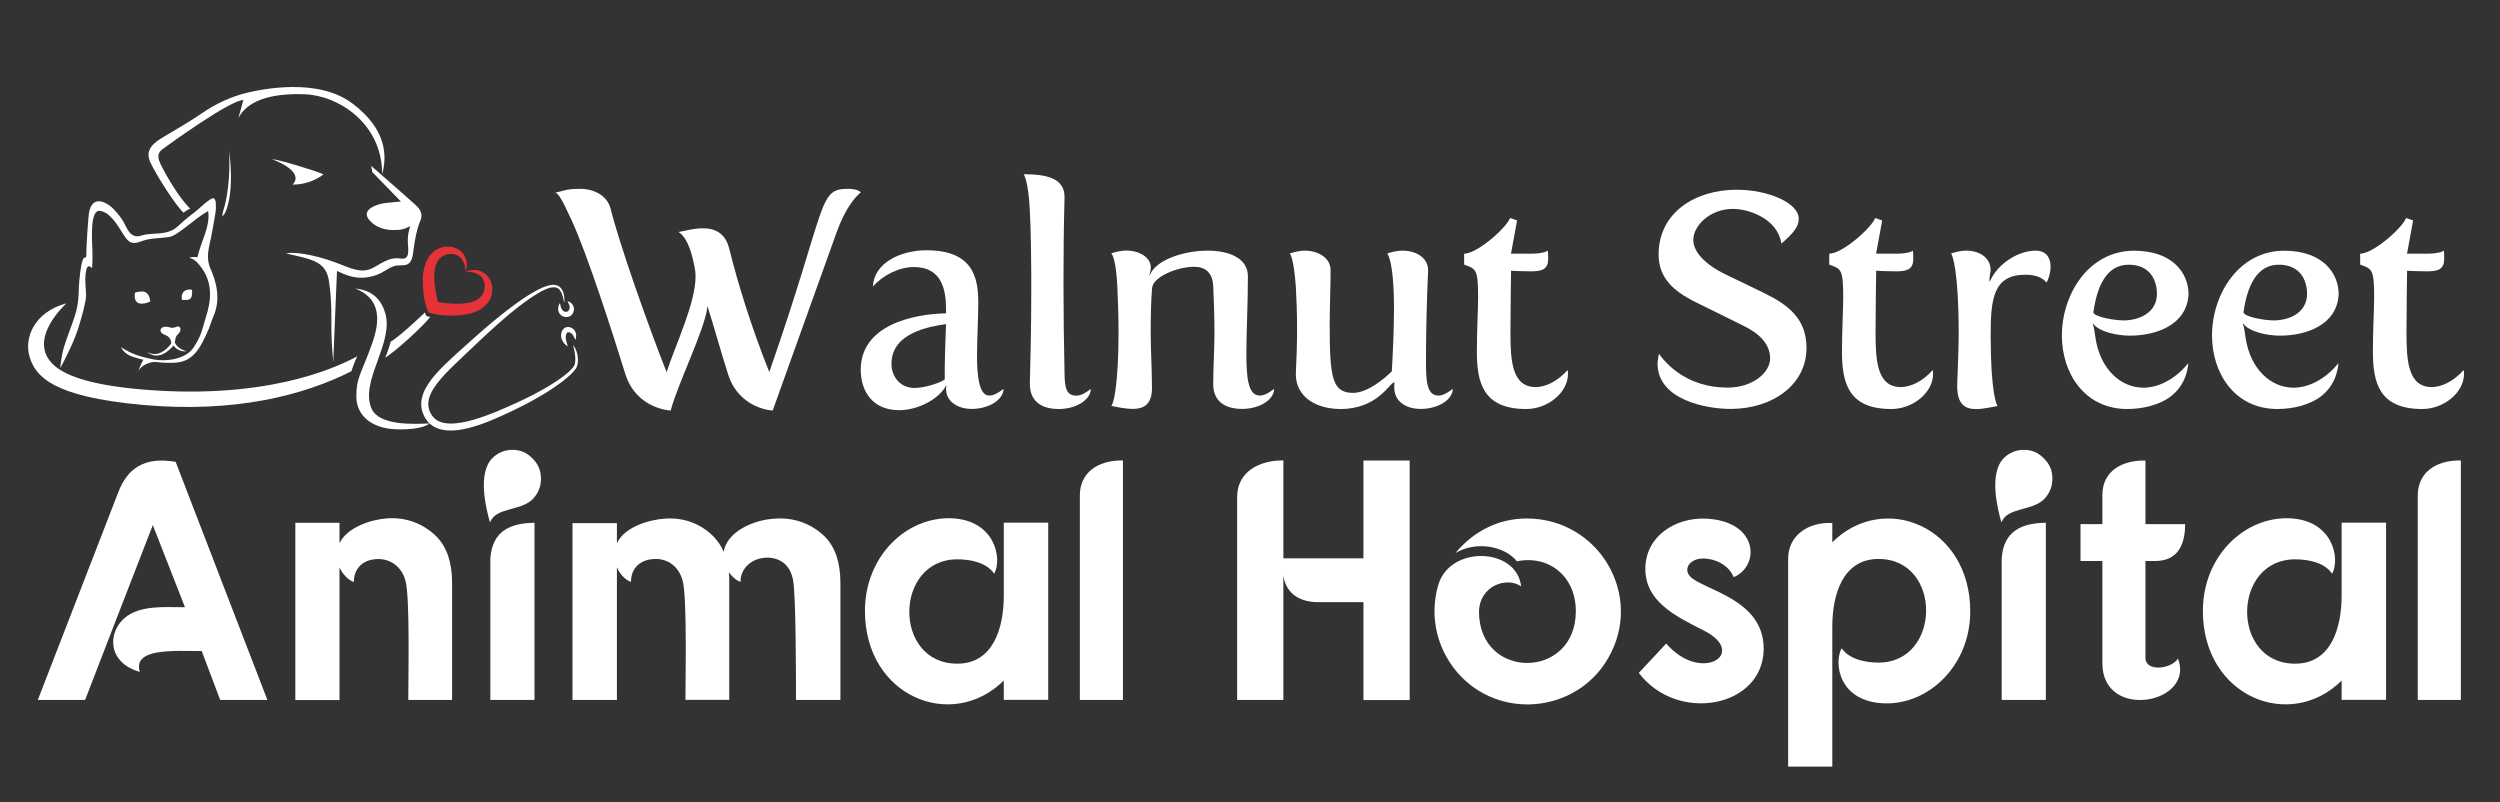
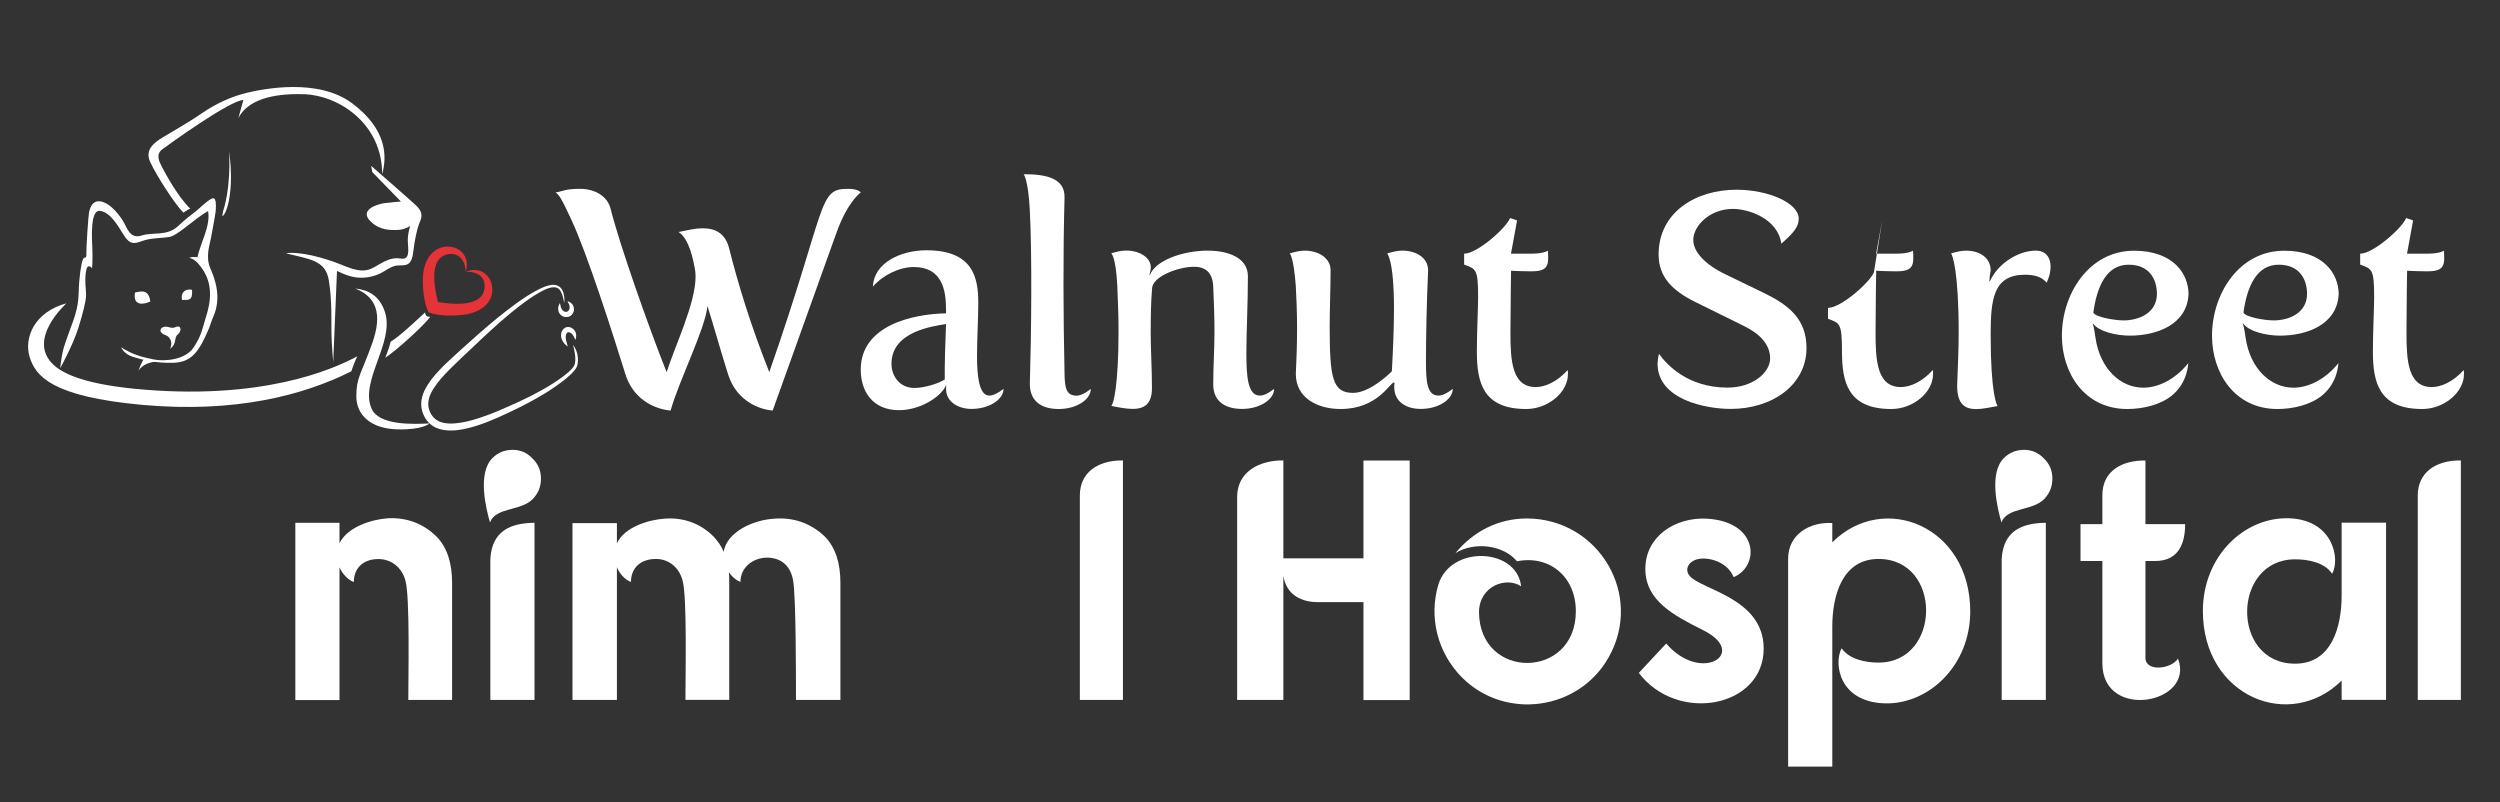
<svg xmlns="http://www.w3.org/2000/svg" version="1.1" id="Layer_2" x="0px" y="0px" viewBox="0 0 279.09 89.53" style="enable-background:new 0 0 279.09 89.53;" xml:space="preserve">
  <rect x="0" y="0" width="279.09" height="89.53" fill="#333333" stroke="none" />
  <g>
    <path style="fill:#FFFFFF;" d="M18.8,36.51c-0.86-0.22-1.3,0.56-0.35,0.89c0.67,0.22,0.84,1.02,0.52,1.54   c0.83-0.57,0.41-1.23,0.87-1.6c0.48-0.38,0.39-1.07-0.17-0.85C19.26,36.66,19.16,36.6,18.8,36.51z" />
-     <path style="fill:#FFFFFF;" d="M16.43,39.3c0.26,0.13,0.54,0.22,0.82,0.22c0.28,0,0.55-0.07,0.79-0.2c0.24-0.13,0.47-0.3,0.66-0.49   c0.1-0.1,0.19-0.2,0.28-0.31c0.04-0.05,0.09-0.11,0.13-0.16c0.02-0.03,0.04-0.06,0.06-0.08c0.02-0.03,0.03-0.06,0.04-0.08   l0.13-0.28l0.14,0.27c0.07,0.13,0.14,0.25,0.23,0.36c0.09,0.11,0.19,0.21,0.31,0.29c0.12,0.08,0.24,0.16,0.38,0.22   c0.14,0.06,0.28,0.11,0.44,0.14c-0.15,0.03-0.32,0.03-0.48,0c-0.16-0.03-0.32-0.08-0.46-0.16c-0.3-0.15-0.53-0.41-0.69-0.7   l0.27-0.01c-0.02,0.05-0.04,0.08-0.06,0.11c-0.02,0.03-0.04,0.07-0.07,0.1c-0.04,0.06-0.09,0.12-0.14,0.18   c-0.1,0.12-0.2,0.22-0.31,0.33c-0.22,0.2-0.48,0.38-0.76,0.5c-0.14,0.06-0.29,0.1-0.44,0.13c-0.15,0.02-0.31,0.02-0.46,0   C16.93,39.62,16.65,39.49,16.43,39.3z" />
    <path style="fill:#FFFFFF;" d="M15.07,32.66c0.68-0.16,1.55-0.38,1.71,1C15.88,34.07,14.83,34.09,15.07,32.66z" />
    <path style="fill:#FFFFFF;" d="M20.32,33.48c0.7,0,1.21,0.15,1.12-1.12C20.95,32.21,20.11,32.45,20.32,33.48z" />
    <path style="fill:#FFFFFF;" d="M6.72,41.11c0.23-2.13,0.48-2.55,0.94-3.88c0.46-1.33,1.08-2.61,1.12-4.47   C8.82,30.9,9.06,29.48,9.24,29c0.18-0.48,0.44,0.04,0.4-0.7c-0.02-0.48,0.21-4.32,0.33-4.73c0.11-0.41,0.35-1.2,1.22-1.09   c0.87,0.11,1.79,1.03,2.5,2.12c0.48,0.74,0.76,2.14,2.13,1.69c1.22-0.4,2.81,0.11,4.05-1.04c0.93-0.87,1.46-1.25,1.99-1.66   c0.4-0.32,1.58-1.48,1.94-1.46s0.32,0.88,0.28,1.42c-0.07,0.58-0.31,1.85-0.51,2.93c-0.21,1.08-0.64,2.21-0.07,3.52   c0.5,1.14,1.25,3.19,0.34,5.29c-0.25,0.58-0.38,1.05-0.51,1.37c-1.08,2.55-1.92,3.78-3.96,3.84c-2.04,0.07-3.6-0.37-4.5-0.65   c-1.09-0.34-1.34-1.08-1.34-1.08c1.31,0.87,2.52,1.13,3.65,1.36c1.12,0.23,3.48,0.08,4.42-1.32c0.94-1.4,1.03-2.29,1.24-2.91   c0.35-1.21,1.36-3.75-0.39-6.08c-0.51-0.68-0.89-0.94-1.33-1.03c0.39-0.18,0.92-0.07,0.92-0.07c0.34-1.61,1.49-3.51,1.19-5.16   c-1.58,0.89-3.37,2.73-4.31,2.89c-0.94,0.16-2.11,0.11-3,0.44c-0.89,0.32-1.4,0.5-2.13-0.69s-1.54-2.52-2.64-2.66   c-1.1-0.14-0.89,3.09-0.84,4.28c0.05,1.19-0.03,2.14-0.03,2.14s-0.53-0.73-0.69,0.39s0.02,1.9,0.02,2.59s-0.38,2.11-0.87,3.69   C8.14,38.54,6.72,41.11,6.72,41.11z" />
    <path style="fill:#FFFFFF;" d="M15.46,41.37c0,0,0.4-1.11,0.6-1.25c0.2-0.13,1.17,0.22,1.72,0.21   C16.55,40.41,15.91,40.74,15.46,41.37z" />
    <path style="fill:#FFFFFF;" d="M39.65,32.21c2.28,0.89,3.12,2.72,1.89,6.15c-1.23,3.43-1.77,3.79-1.76,5.91   c0.01,2.04,1.6,3.58,4.54,3.66c2.94,0.08,3.62-0.66,3.62-0.66c-1.71,0.08-5.62,0.27-6.46-1.65c-1.35-3.1,2.58-7.36,1.5-10.76   C42.37,32.94,41.01,32.34,39.65,32.21z" />
    <path style="fill:#FFFFFF;" d="M31.92,28.28c2.61,0.66,4.42,0.74,4.79,3.02s0.27,4.52,0.29,5.85c0.02,1.33,0.2,3.27,0.2,3.27   l0.42-10.18c0,0,1.07,0.57,2.02,0.71c0.95,0.15,2.15,0,3.19-0.64c1.03-0.64,1.3-0.69,1.97-0.69s1.18-0.12,1.33-1.47   c0.15-1.35,0.44-2.58,0.64-3.12s0.66-1.18-0.34-2.11c-1.01-0.93-4.99-4.4-4.99-4.4l0.12,0.69l3.2,3.29c0,0-1.03,0.07-1.79,0.17   s-2.97,0.72-1.58,2.07c1.02,0.99,2.25,0.96,3.01,0.93c0.76-0.02,1.4-0.44,1.4-0.44s-0.32,0.86-0.27,1.79   c0.05,0.93,0.25,2.02-0.81,1.84c-1.06-0.17-1.82,0.32-2.93,0.96c-1.11,0.64-2.02,0.42-3.81-0.32   C36.17,28.77,33.42,28.03,31.92,28.28z" />
    <path style="fill:#FFFFFF;" d="M42.66,19.45c0.57-2.02,0.52-5.01-3.32-7.9s-10.02-1.61-11.78-1.19c-1.75,0.42-3.48,1.22-5.03,2.29   s-3.63,2.23-4.4,2.71s-2.02,1.28-1.37,2.71c0.65,1.43,2.82,4.84,3.73,5.67c0.27-0.22,0.68-0.45,0.75-0.44   c-1.36-1.32-2.73-3.84-3.1-4.55c-0.37-0.71-0.8-1.5-0.02-2.08c0.77-0.58,7.66-5.54,9.05-5.5c-0.19,0.68-0.56,2.01-0.56,2.01   c0.98-1.91,3.56-2.79,7.34-2.66C37.75,10.63,42.68,13.77,42.66,19.45z" />
    <path style="fill:#FFFFFF;" d="M24.82,24.13c0.49-0.2,1.36-2.83,0.76-7.25c0.2,4.4-0.65,6.56-0.68,6.72   C24.83,23.88,24.82,24.13,24.82,24.13z" />
-     <path style="fill:#FFFFFF;" d="M30.35,17.77c1.77,0.65,3.35,1.76,2.32,2.84c2.15-0.01,3.44-1.15,3.44-1.15   C35.32,19.08,30.98,17.77,30.35,17.77z" />
    <path style="fill:#E53338;" d="M51.32,35.19c-2,0.15-3.07-0.17-3.42-0.3c-0.02-0.01-0.05-0.02-0.06-0.02   c-0.01-0.02-0.02-0.04-0.03-0.06c-0.16-0.34-0.58-1.38-0.61-3.38c-0.03-2.5,1.17-3.81,2.65-3.9c1.48-0.08,2.67,1.14,2.14,2.8   c-0.09-1.58-1.02-2.22-2.17-1.9c-1.15,0.32-1.82,1.7-0.93,5.29l0,0l0,0c3.65,0.58,4.97-0.22,5.18-1.39   c0.22-1.18-0.5-2.04-2.09-1.99c1.61-0.67,2.93,0.41,2.98,1.89C55.02,33.69,53.82,35,51.32,35.19z" />
    <path style="fill:#FFFFFF;" d="M63,33.83c-0.05-0.23-0.1-0.46-0.16-0.68c-0.06-0.22-0.14-0.44-0.25-0.63   c-0.11-0.19-0.26-0.33-0.45-0.4c-0.19-0.07-0.4-0.06-0.62-0.02c-0.21,0.04-0.43,0.12-0.64,0.21c-0.21,0.09-0.41,0.2-0.61,0.31   c-0.4,0.23-0.8,0.47-1.18,0.74c-0.77,0.53-1.5,1.11-2.22,1.7c-0.72,0.6-1.42,1.22-2.11,1.85c-0.69,0.63-1.37,1.27-2.05,1.92   c-0.68,0.65-1.37,1.28-2.04,1.94c-0.67,0.65-1.32,1.31-1.87,2.03c-0.27,0.36-0.52,0.73-0.7,1.12c-0.18,0.39-0.29,0.79-0.29,1.19   c0,0.4,0.12,0.78,0.33,1.14c0.2,0.34,0.49,0.61,0.85,0.78c0.36,0.17,0.78,0.24,1.21,0.25c0.43,0.01,0.88-0.03,1.33-0.11   c0.89-0.15,1.78-0.43,2.65-0.74c0.87-0.31,1.73-0.68,2.59-1.06c0.43-0.19,0.86-0.38,1.28-0.58c0.42-0.2,0.84-0.4,1.26-0.61   c0.83-0.43,1.65-0.88,2.43-1.38c0.39-0.25,0.78-0.51,1.15-0.79c0.18-0.14,0.36-0.28,0.54-0.44c0.17-0.15,0.34-0.31,0.48-0.48   c0.07-0.08,0.14-0.17,0.18-0.26c0.02-0.04,0.04-0.09,0.06-0.13c0.01-0.02,0.01-0.05,0.02-0.08c0.01-0.03,0.01-0.05,0.02-0.08   c0.04-0.22,0.05-0.44,0.03-0.67c-0.03-0.45-0.13-0.9-0.24-1.36c0.15,0.19,0.26,0.41,0.35,0.63c0.09,0.23,0.15,0.46,0.17,0.71   c0.03,0.24,0.03,0.49-0.01,0.74c0,0.03-0.01,0.06-0.02,0.09c-0.01,0.03-0.01,0.06-0.02,0.1c-0.02,0.07-0.05,0.14-0.07,0.2   c-0.06,0.12-0.13,0.22-0.21,0.32c-0.15,0.2-0.32,0.37-0.5,0.54c-0.18,0.17-0.36,0.32-0.54,0.47c-0.37,0.3-0.75,0.58-1.14,0.85   c-0.78,0.54-1.59,1.03-2.42,1.49c-0.41,0.23-0.83,0.45-1.26,0.67c-0.42,0.21-0.85,0.42-1.27,0.62c-0.85,0.41-1.72,0.8-2.6,1.15   c-0.89,0.34-1.8,0.65-2.76,0.83c-0.48,0.09-0.97,0.15-1.48,0.14c-0.5-0.01-1.03-0.09-1.53-0.31c-0.12-0.06-0.24-0.12-0.36-0.2   c-0.11-0.08-0.23-0.16-0.33-0.25c-0.21-0.19-0.38-0.41-0.52-0.64c-0.13-0.23-0.24-0.47-0.32-0.73c-0.08-0.26-0.12-0.53-0.12-0.8   c0-0.55,0.15-1.07,0.37-1.53c0.22-0.46,0.5-0.88,0.79-1.27c0.3-0.39,0.62-0.75,0.95-1.09c0.33-0.35,0.67-0.68,1.02-1   c0.69-0.65,1.39-1.28,2.09-1.9l1.05-0.94c0.35-0.31,0.71-0.62,1.07-0.93c1.44-1.22,2.91-2.41,4.51-3.44   c0.4-0.25,0.81-0.49,1.24-0.71c0.21-0.11,0.43-0.21,0.66-0.3c0.23-0.09,0.46-0.16,0.71-0.2c0.12-0.02,0.25-0.03,0.38-0.02   c0.13,0.01,0.26,0.03,0.39,0.09c0.13,0.05,0.24,0.13,0.33,0.23c0.09,0.1,0.16,0.21,0.22,0.32c0.11,0.23,0.16,0.47,0.19,0.71   C63.01,33.35,63.02,33.59,63,33.83z" />
    <path style="fill:#FFFFFF;" d="M63.39,38.68c-0.15-0.09-0.28-0.2-0.39-0.33c-0.11-0.13-0.21-0.28-0.28-0.46   c-0.07-0.17-0.1-0.37-0.08-0.58c0.02-0.21,0.1-0.42,0.27-0.59c0.04-0.04,0.09-0.08,0.15-0.12c0.03-0.02,0.07-0.04,0.1-0.05   c0.03-0.01,0.07-0.02,0.1-0.03c0.13-0.03,0.25-0.02,0.36,0.01c0.22,0.06,0.41,0.2,0.53,0.37c0.11,0.17,0.17,0.36,0.17,0.54   c0.01,0.18-0.02,0.35-0.08,0.51c-0.07-0.16-0.14-0.3-0.21-0.43c-0.07-0.13-0.16-0.24-0.25-0.31c-0.09-0.07-0.19-0.11-0.28-0.12   c-0.04,0-0.09,0-0.12,0.01c-0.01,0-0.01,0-0.02,0.01c0,0,0,0-0.01,0c-0.01,0.01-0.02,0.02-0.03,0.03   c-0.06,0.06-0.11,0.15-0.14,0.26c-0.03,0.11-0.04,0.24-0.02,0.37C63.19,38.05,63.29,38.35,63.39,38.68z" />
    <path style="fill:#FFFFFF;" d="M62.51,33.83c0.03,0.16,0.06,0.31,0.1,0.45c0.04,0.13,0.1,0.25,0.18,0.34   c0.07,0.09,0.16,0.14,0.24,0.17c0.09,0.03,0.18,0.03,0.26,0.01c0.02-0.01,0.03-0.01,0.05-0.02c0.02-0.01,0.03-0.02,0.05-0.03   c0.03-0.02,0.06-0.05,0.09-0.09c0.06-0.07,0.1-0.16,0.11-0.27c0.02-0.1,0-0.23-0.04-0.35c-0.02-0.06-0.05-0.13-0.09-0.2   c-0.04-0.07-0.08-0.13-0.12-0.21c0.16,0.03,0.32,0.11,0.45,0.23c0.13,0.12,0.24,0.29,0.27,0.5c0.04,0.2,0,0.42-0.1,0.61   c-0.05,0.09-0.13,0.18-0.21,0.25c-0.05,0.04-0.09,0.07-0.15,0.09c-0.05,0.03-0.11,0.05-0.17,0.06c-0.22,0.05-0.45,0.02-0.64-0.08   c-0.19-0.1-0.34-0.27-0.41-0.45c-0.07-0.18-0.08-0.37-0.06-0.54C62.35,34.12,62.42,33.96,62.51,33.83z" />
    <path style="fill:#FFFFFF;" d="M7.42,33.86c-3.64,0.98-4.74,3.9-4.12,5.96c0.65,2.16,2.45,4.46,12.61,5.38   c10.31,0.93,17.97-1.06,23.31-3.75c0.41-1.22,0.67-1.67,0.67-1.67c-1.48,0.75-8.68,4.68-22.53,3.81   c-6.81-0.43-9.97-1.56-11.37-2.85C2.9,37.89,7.42,33.86,7.42,33.86z" />
    <path style="fill:#FFFFFF;" d="M43.01,39.93c1.03-0.63,4.1-3.37,5.02-4.55c-0.13,0-0.36-0.06-0.43-0.12s-0.13-0.27-0.15-0.38   c-0.78,0.72-2.85,2.69-3.83,3.26C43.35,39.12,43.01,39.93,43.01,39.93z" />
  </g>
  <g>
-     <path style="fill:#FFFFFF;" d="M19.61,51.56l10.24,26.58h-5.27l-2.06-5.46c-3.02,0-7.75-0.38-6.91,2.33c-3.7-1.07-3.55-4.43-1.72-6   c1.72-1.49,4.51-1.22,6.76-1.22l-3.59-9.17c-3.21,8.25-4.77,12.3-7.56,19.52H4.22l8.98-23.18C14.23,52.29,16.1,50.95,19.61,51.56z" />
    <path style="fill:#FFFFFF;" d="M43.29,57.86c1.95-0.11,3.9,0.5,5.46,2.06c1.15,1.18,1.72,2.9,1.72,5.16v13.06h-4.89   c0-2.56,0.19-11.46-0.31-13.29c-0.42-1.6-1.68-2.44-3.02-2.44c-1.72,0-2.75,1.03-2.75,2.56c-0.61-0.19-1.3-0.92-1.6-1.64v1.03   v13.79h-4.93V58.36h4.93v2.29C38.75,58.85,41.46,57.98,43.29,57.86z" />
    <path style="fill:#FFFFFF;" d="M59.44,51.18c0.65,0.61,0.95,1.38,0.95,2.25c0,0.92-0.31,1.64-0.92,2.29   c-1.37,1.37-4.12,0.88-4.77,2.6c-0.46-1.6-1.41-5.5,0.27-7.18c0.61-0.61,1.37-0.92,2.25-0.92S58.83,50.53,59.44,51.18z    M59.67,58.36v19.78h-4.93V62.37C54.94,59.27,56.96,58.4,59.67,58.36z" />
    <path style="fill:#FFFFFF;" d="M74.22,57.9c1.95-0.15,3.93,0.46,5.46,2.02c0.46,0.5,0.84,1.03,1.11,1.68   c0.34-2.22,3.32-3.59,5.73-3.7c1.99-0.15,3.97,0.46,5.58,2.02c1.15,1.18,1.72,2.9,1.72,5.16v13.06h-4.96c0-2.56,0-11.42-0.31-13.29   c-0.27-1.6-1.22-2.52-2.79-2.6c-1.76-0.04-3.13,1.18-3.09,2.71c-0.46-0.15-0.95-0.57-1.3-1.07c0.04,0.38,0.04,0.76,0.04,1.18v13.06   h-4.89c0-2.56,0.19-11.46-0.31-13.29c-0.42-1.6-1.64-2.44-2.98-2.44c-1.76,0-2.79,1.03-2.79,2.56c-0.61-0.19-1.3-0.92-1.57-1.64   v14.82h-4.96V58.4h4.96v2.25C69.68,58.85,72.43,58.01,74.22,57.9z" />
-     <path style="fill:#FFFFFF;" d="M112.07,75.96c-5.77,5.73-15.51,1.83-15.51-7.75c0-6.15,4.66-10.54,9.66-10.35   c4.89,0.19,5.69,4.55,4.77,6.19c-0.84-1.26-2.67-1.61-4.12-1.61c-7.07,0-7.22,11.65,0,11.65c4.05,0,5.19-4.05,5.19-7.6v-6.04v-2.1   h4.96v19.78h-4.96V75.96z" />
    <path style="fill:#FFFFFF;" d="M125.36,78.14h-4.81c0-7.6,0-15.2,0-22.84c0-2.44,1.87-3.93,4.81-3.9   C125.36,60.31,125.36,69.24,125.36,78.14z" />
    <path style="fill:#FFFFFF;" d="M143.27,62.33h8.94V51.41h5.16v26.74h-5.16V67.22h-5.08c-1.76,0-3.51-0.73-3.86-2.94v13.86h-5.16   V55.49c0-2.86,2.52-4.12,5.16-4.09V62.33z" />
    <path style="fill:#FFFFFF;" d="M179.55,73.44c-3.32,5.84-11.5,7.03-16.35,2.18c-2.75-2.79-3.7-6.72-2.63-10.35   c1.37-4.47,8.78-4.12,9.24,0.19c-1.57-1.11-4.66-0.11-4.7,2.86c0.04,7.64,10.81,7.56,10.81-0.08c0-3.93-3.02-6.3-6.57-5.58   c-1.49-1.79-4.66-2.25-6.87-0.92c2.02-2.44,4.81-3.86,7.98-3.86C178.48,57.9,183.56,66.45,179.55,73.44z" />
    <path style="fill:#FFFFFF;" d="M189.33,62.48c-0.92,0.31-1.26,1.18-0.69,1.83c1.38,1.56,8.25,2.48,8.25,8.1   c0,6.57-9.63,8.4-13.94,2.71l3.06-3.28c3.9,4.54,9.28,1.07,4.12-1.49c-3.28-1.64-6.45-3.29-6.45-6.84c0-3.63,3.32-5.77,6.8-5.61   c5.88,0.3,6,5.31,3.06,6.53C192.76,62.52,190.32,62.1,189.33,62.48z" />
    <path style="fill:#FFFFFF;" d="M204.56,60.53c5.73-5.69,15.39-1.79,15.39,7.72c0,6.07-4.66,10.43-9.59,10.27   c-5.12-0.19-5.65-4.51-4.77-6.15c0.88,1.26,2.71,1.6,4.12,1.6c7.03,0,7.14-11.57,0-11.57c-4.01,0-5.16,4.01-5.16,7.56v15.62h-4.93   c0-7.75,0-15.51,0-23.22c0-2.64,2.33-4.12,4.93-3.97V60.53z" />
    <path style="fill:#FFFFFF;" d="M228.17,51.18c0.65,0.61,0.95,1.38,0.95,2.25c0,0.92-0.31,1.64-0.92,2.29   c-1.38,1.37-4.12,0.88-4.77,2.6c-0.46-1.6-1.41-5.5,0.27-7.18c0.61-0.61,1.38-0.92,2.25-0.92   C226.83,50.22,227.55,50.53,228.17,51.18z M228.39,58.36v19.78h-4.93V62.37C223.66,59.27,225.68,58.4,228.39,58.36z" />
    <path style="fill:#FFFFFF;" d="M239.51,51.41v7.1h4.43c0,1.99-0.61,4.12-3.36,4.12h-1.07v10.81c0,1.6,2.9,1.26,3.63,0.08   c1.95,5.04-8.44,6.99-8.44,0.53V62.63h-2.44v-4.12h2.44V55.3C234.69,52.48,237.02,51.37,239.51,51.41z" />
    <path style="fill:#FFFFFF;" d="M261.43,75.96c-5.77,5.73-15.51,1.83-15.51-7.75c0-6.15,4.66-10.54,9.66-10.35   c4.89,0.19,5.69,4.55,4.77,6.19c-0.84-1.26-2.67-1.61-4.13-1.61c-7.07,0-7.22,11.65,0,11.65c4.05,0,5.19-4.05,5.19-7.6v-6.04v-2.1   h4.96v19.78h-4.96V75.96z" />
    <path style="fill:#FFFFFF;" d="M274.72,78.14h-4.81c0-7.6,0-15.2,0-22.84c0-2.44,1.87-3.93,4.81-3.9   C274.72,60.31,274.72,69.24,274.72,78.14z" />
  </g>
  <g>
    <rect x="61.68" y="19.44" style="fill:none;" width="291.54" height="47.59" />
    <path style="fill:#FFFFFF;" d="M94.66,21.08c1.22,0,1.43,0.41,1.43,0.41s-1.46,0.99-2.72,4.52l-7.11,19.82c0,0-3.77-0.14-5-4.11   c-0.75-2.35-1.53-5.17-2.28-7.55c-0.24,2.52-3.26,8.5-4.11,11.66c0,0-3.84-0.14-5.07-4.11c-1.33-4.28-4.25-13.43-6.02-17.2   c-0.99-2.14-1.36-2.82-1.77-3.03c0.99-0.17,1.09-0.41,2.75-0.41c1.56,0,3.03,0.75,3.4,2.21c1.02,4.05,4.18,13.02,6.26,18.26   c0.99-3.09,3.23-7.68,3.23-10.68c0-0.34-0.03-0.68-0.1-0.99c-0.14-0.71-0.58-3.23-1.8-3.98c0.99-0.17,1.6-0.41,2.75-0.41   c1.56,0,2.52,0.75,2.89,2.21c1.02,4.05,2.41,8.6,4.49,13.84C92.41,22.81,91.26,21.08,94.66,21.08z" />
    <path style="fill:#FFFFFF;" d="M96.09,41.27c0-4.93,5.75-6.22,9.52-6.29V34.5c0-2.18-0.48-4.69-3.6-4.69   c-1.63,0-3.47,0.92-4.56,2.18c0.1-2.62,3.06-4.05,5.98-4.05c5.2,0,5.78,3.06,5.78,5.85c0,1.8-0.14,4.08-0.14,5.95   c0,2.11,0.2,4.42,1.36,4.42c0.44,0,0.95-0.24,1.6-0.75c0,1.19-1.6,2.24-3.57,2.24c-1.56,0-3.06-0.88-2.82-2.58l-0.03-0.03   c-0.68,1.39-2.99,2.75-5.24,2.75C97.38,45.79,96.09,43.65,96.09,41.27z M105.61,36.17c-1.56,0.27-6.09,0.85-6.09,4.45   c0,1.29,0.85,2.69,2.58,2.69c1.12,0,2.79-0.54,3.37-0.95C105.44,40.83,105.54,37.87,105.61,36.17z" />
    <path style="fill:#FFFFFF;" d="M114.96,23.39c-0.17-3.3-0.68-3.94-0.68-3.94c2.48,0,4.62,0.41,4.56,2.62   c-0.17,6.26-0.14,13.05,0,19.62c0.03,1.5,0.14,2.48,1.33,2.48c0.44,0,0.95-0.24,1.6-0.75c0,1.19-1.6,2.24-3.57,2.24   c-1.8,0-3.3-0.75-3.23-2.96C115.13,37.67,115.23,28.28,114.96,23.39z" />
    <path style="fill:#FFFFFF;" d="M128.46,37.19c0,1.9,0.14,3.98,0.14,6.15c0,1.84-0.95,2.31-2.14,2.31c-0.71,0-1.6-0.17-2.41-0.34   c0.24-0.1,0.82-2.24,0.82-8.33c0-1.7-0.07-3.47-0.14-5.1c-0.17-3.3-0.68-3.6-0.68-3.6c0.58-0.17,1.12-0.31,1.67-0.31   c1.56,0,2.75,0.82,2.75,1.87c0,0.44-0.14,0.68-0.14,0.82c0,0.03,0.03,0.07,0.03,0.07c0.61-1.67,3.71-2.75,6.46-2.75   c2.35,0,4.49,0.82,4.49,2.86c0,3.26-0.17,6.08-0.17,8.63c0,2.62,0.17,4.69,1.5,4.69c0.44,0,0.95-0.24,1.6-0.75   c0,1.19-1.6,2.24-3.57,2.24c-1.73,0-3.23-0.71-3.23-2.75c0-1.94,0.14-3.91,0.14-5.81c0-1.8-0.07-3.54-0.14-5.13   c-0.07-1.6-0.95-2.18-2.14-2.18c-1.8,0-4.69,1.12-4.69,2.45C128.49,33.69,128.46,35.36,128.46,37.19z" />
    <path style="fill:#FFFFFF;" d="M159.19,40.35c0,2.21,0.1,3.81,1.39,3.81c0.44,0,0.95-0.24,1.6-0.75c0,1.19-1.6,2.24-3.57,2.24   c-1.6,0-2.96-0.78-2.96-2.41c0-0.17,0-0.34,0.03-0.51c-0.03,0-0.03-0.03-0.07-0.03c-0.44,0-1.8,2.96-5.95,2.96   c-2.62,0-5-1.26-5-3.91c0.07-1.39,0.14-3.23,0.14-5.03c0-1.77-0.07-3.54-0.14-4.76c-0.24-3.3-0.68-3.67-0.68-3.67   c0.58-0.17,1.12-0.31,1.67-0.31c1.53,0,2.89,0.82,2.89,2.18c0,2.11-0.1,4.32-0.1,6.22c0,5.85,0.31,7.48,2.62,7.48   c1.97,0,4.32-2.41,4.32-2.41c0.1-1.77,0.24-4.56,0.24-6.94c0-5.75-0.82-6.22-0.75-6.22c0.58-0.17,1.12-0.31,1.67-0.31   c1.6,0,2.89,0.82,2.89,2.21C159.26,33.86,159.19,37.63,159.19,40.35z" />
    <path style="fill:#FFFFFF;" d="M169.36,24.61l-0.68,3.71h2.28c1.39,0,1.84-0.34,1.84-0.34c0.03,0.2,0.03,0.75,0.03,0.92   c0,1.16-0.68,1.39-1.9,1.39c-0.27,0-1.94-0.03-2.24-0.07c0,0-0.07,4.22-0.07,6.94c0,3.09,0.17,6.05,2.82,6.05   c1.05,0,2.38-0.58,3.57-1.9c0.03,0.14,0.03,0.31,0.03,0.44c0,2.07-2.24,3.91-4.66,3.91c-4.83,0-5.51-2.96-5.51-6.43   c0-2.21,0.14-4.76,0.14-6.05c0-3.16-0.24-3.16-1.56-3.64v-1.22c1.46,0,4.69-2.86,5.13-3.98L169.36,24.61z" />
    <path style="fill:#FFFFFF;" d="M185.2,39.5c0.85,1.19,3.2,3.77,7.65,3.77c2.86,0,4.76-1.7,4.76-3.26s-1.16-2.75-2.89-3.6   l-5.51-2.72c-2.45-1.22-4.05-2.72-4.05-5.27c0-4.76,4.18-7.24,8.7-7.24c3.5,0,6.94,1.46,6.94,3.23c0,0.92-0.58,1.6-1.94,2.79   c-0.41-2.82-3.67-3.88-5.41-3.88c-2.55,0-4.42,1.87-4.42,3.47c0,1.33,1.33,2.75,3.6,3.84l4.28,2.07c2.79,1.36,4.76,2.92,4.76,6.15   c0,4.11-3.81,6.8-8.47,6.8c-2.75,0-8.16-1.02-8.16-5.07C185.07,40.25,185.1,39.88,185.2,39.5z" />
-     <path style="fill:#FFFFFF;" d="M210.12,24.61l-0.68,3.71h2.28c1.39,0,1.84-0.34,1.84-0.34c0.03,0.2,0.03,0.75,0.03,0.92   c0,1.16-0.68,1.39-1.9,1.39c-0.27,0-1.94-0.03-2.24-0.07c0,0-0.07,4.22-0.07,6.94c0,3.09,0.17,6.05,2.82,6.05   c1.05,0,2.38-0.58,3.57-1.9c0.03,0.14,0.03,0.31,0.03,0.44c0,2.07-2.24,3.91-4.66,3.91c-4.83,0-5.51-2.96-5.51-6.43   c0-2.21,0.14-4.76,0.14-6.05c0-3.16-0.24-3.16-1.56-3.64v-1.22c1.46,0,4.69-2.86,5.13-3.98L210.12,24.61z" />
+     <path style="fill:#FFFFFF;" d="M210.12,24.61l-0.68,3.71h2.28c1.39,0,1.84-0.34,1.84-0.34c0.03,0.2,0.03,0.75,0.03,0.92   c0,1.16-0.68,1.39-1.9,1.39c-0.27,0-1.94-0.03-2.24-0.07c0,0-0.07,4.22-0.07,6.94c0,3.09,0.17,6.05,2.82,6.05   c1.05,0,2.38-0.58,3.57-1.9c0.03,0.14,0.03,0.31,0.03,0.44c0,2.07-2.24,3.91-4.66,3.91c-4.83,0-5.51-2.96-5.51-6.43   c0-3.16-0.24-3.16-1.56-3.64v-1.22c1.46,0,4.69-2.86,5.13-3.98L210.12,24.61z" />
    <path style="fill:#FFFFFF;" d="M222.09,31.31c0,0.07,0.03,0.1,0.03,0.14c0.95-2.14,3.3-3.47,5.13-3.47c1.19,0,1.67,0.82,1.67,1.8   c0,0.58-0.17,1.22-0.44,1.77c-0.58-0.68-1.43-0.88-2.41-0.88c-3.54,0-3.84,2.72-3.84,6.7c0,6.7,0.71,7.92,0.78,7.96   c-0.85,0.14-1.67,0.34-2.38,0.34c-1.26,0-2.14-0.51-2.14-2.62c0.07-2.04,0.17-4.04,0.17-5.92c0-6.9-0.71-8.7-0.85-8.84   c0.58-0.17,1.12-0.31,1.67-0.31c1.56,0,2.75,0.82,2.75,2.21C222.23,30.19,222.09,30.97,222.09,31.31z" />
    <path style="fill:#FFFFFF;" d="M242.49,44.13c-1.26,1.05-3.23,1.53-5,1.53c-4.79,0-7.31-4.01-7.31-8.19c0-4.62,2.99-9.48,8.06-9.48   c4.35,0,6.08,2.55,6.08,4.86c-0.17,3.4-3.57,4.62-6.56,4.62c-1.39,0-3.43-0.41-4.11-1.36l-0.03,0.03c0.17,0.44,0.24,1.16,0.31,1.56   c0.51,3.5,2.82,5.58,5.34,5.58c1.6,0,3.5-0.85,5.03-2.75C244.26,40.56,244.29,42.63,242.49,44.13z M240.79,32.81   c0-1.6-0.82-3.26-3.16-3.26c-2.48,0-3.54,2.45-3.94,5.34c0.2,0.51,2.38,0.88,3.4,0.88C238.82,35.76,240.79,34.91,240.79,32.81z" />
    <path style="fill:#FFFFFF;" d="M259.25,44.13c-1.26,1.05-3.23,1.53-5,1.53c-4.79,0-7.31-4.01-7.31-8.19c0-4.62,2.99-9.48,8.06-9.48   c4.35,0,6.08,2.55,6.08,4.86c-0.17,3.4-3.57,4.62-6.56,4.62c-1.39,0-3.43-0.41-4.11-1.36l-0.03,0.03c0.17,0.44,0.24,1.16,0.31,1.56   c0.51,3.5,2.82,5.58,5.34,5.58c1.6,0,3.5-0.85,5.03-2.75C261.02,40.56,261.05,42.63,259.25,44.13z M257.55,32.81   c0-1.6-0.82-3.26-3.16-3.26c-2.48,0-3.54,2.45-3.94,5.34c0.2,0.51,2.38,0.88,3.4,0.88C255.58,35.76,257.55,34.91,257.55,32.81z" />
    <path style="fill:#FFFFFF;" d="M269.39,24.61l-0.68,3.71h2.28c1.39,0,1.84-0.34,1.84-0.34c0.03,0.2,0.03,0.75,0.03,0.92   c0,1.16-0.68,1.39-1.9,1.39c-0.27,0-1.94-0.03-2.24-0.07c0,0-0.07,4.22-0.07,6.94c0,3.09,0.17,6.05,2.82,6.05   c1.05,0,2.38-0.58,3.57-1.9c0.03,0.14,0.03,0.31,0.03,0.44c0,2.07-2.24,3.91-4.66,3.91c-4.83,0-5.51-2.96-5.51-6.43   c0-2.21,0.14-4.76,0.14-6.05c0-3.16-0.24-3.16-1.56-3.64v-1.22c1.46,0,4.69-2.86,5.13-3.98L269.39,24.61z" />
  </g>
</svg>